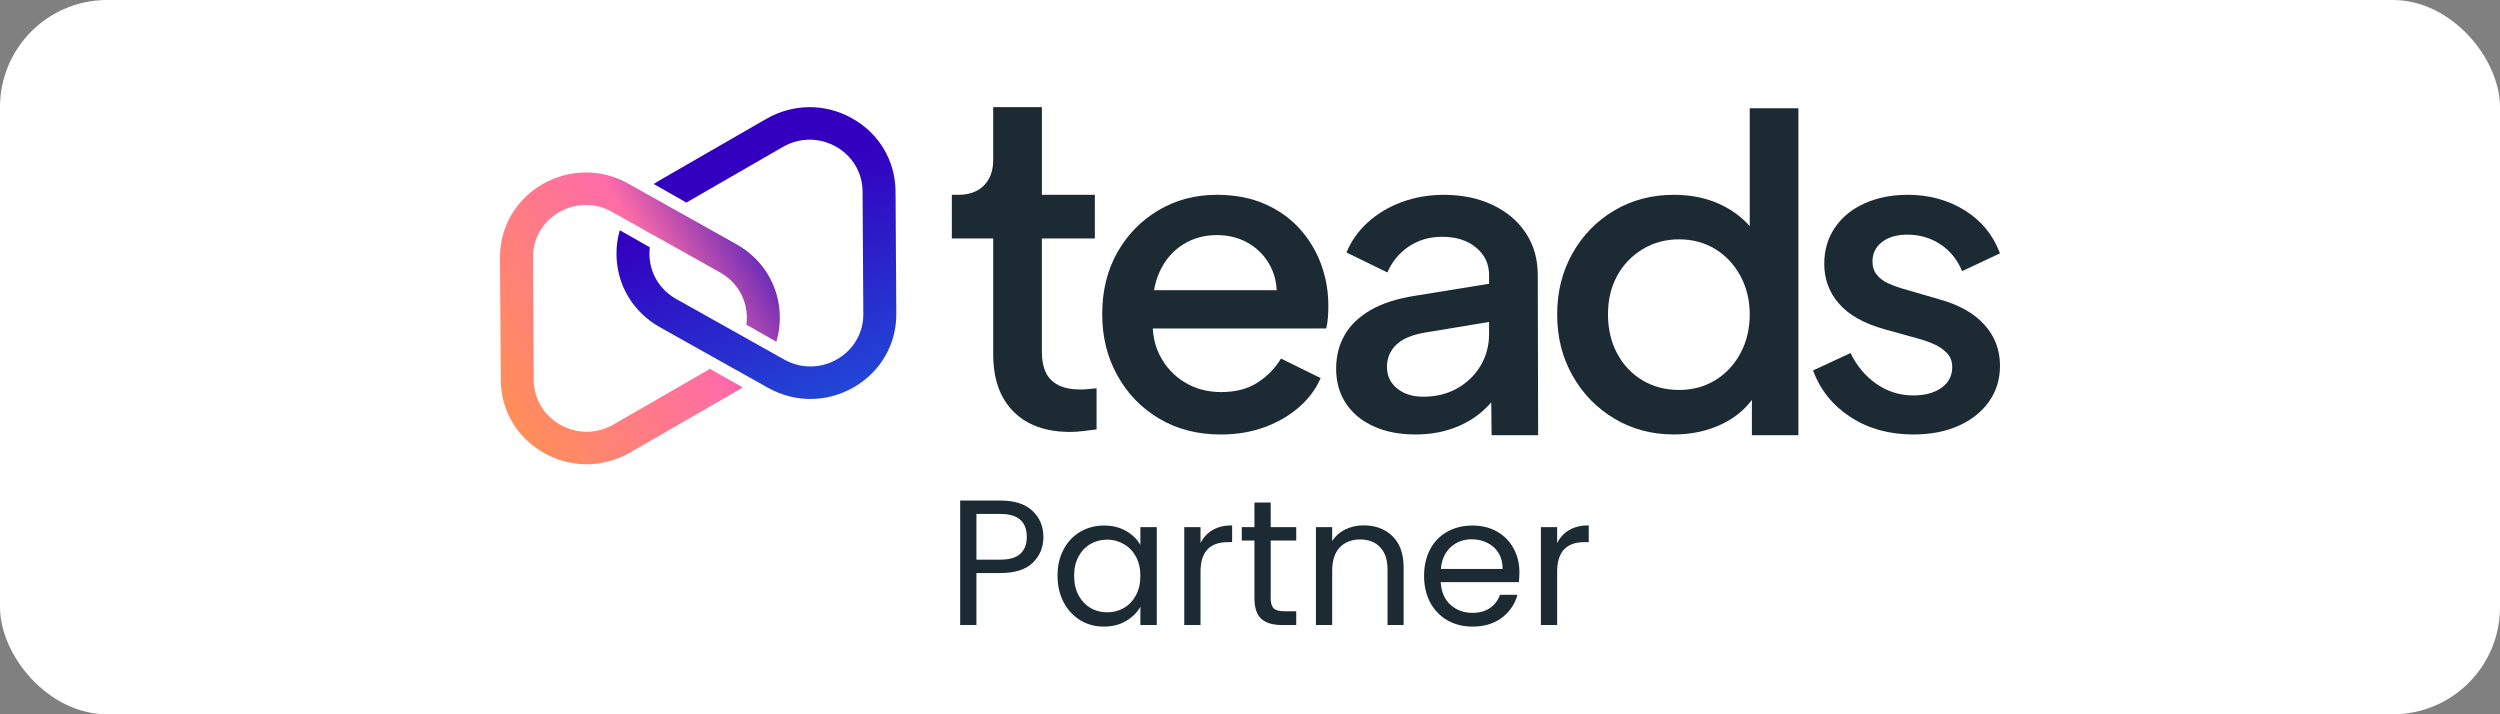
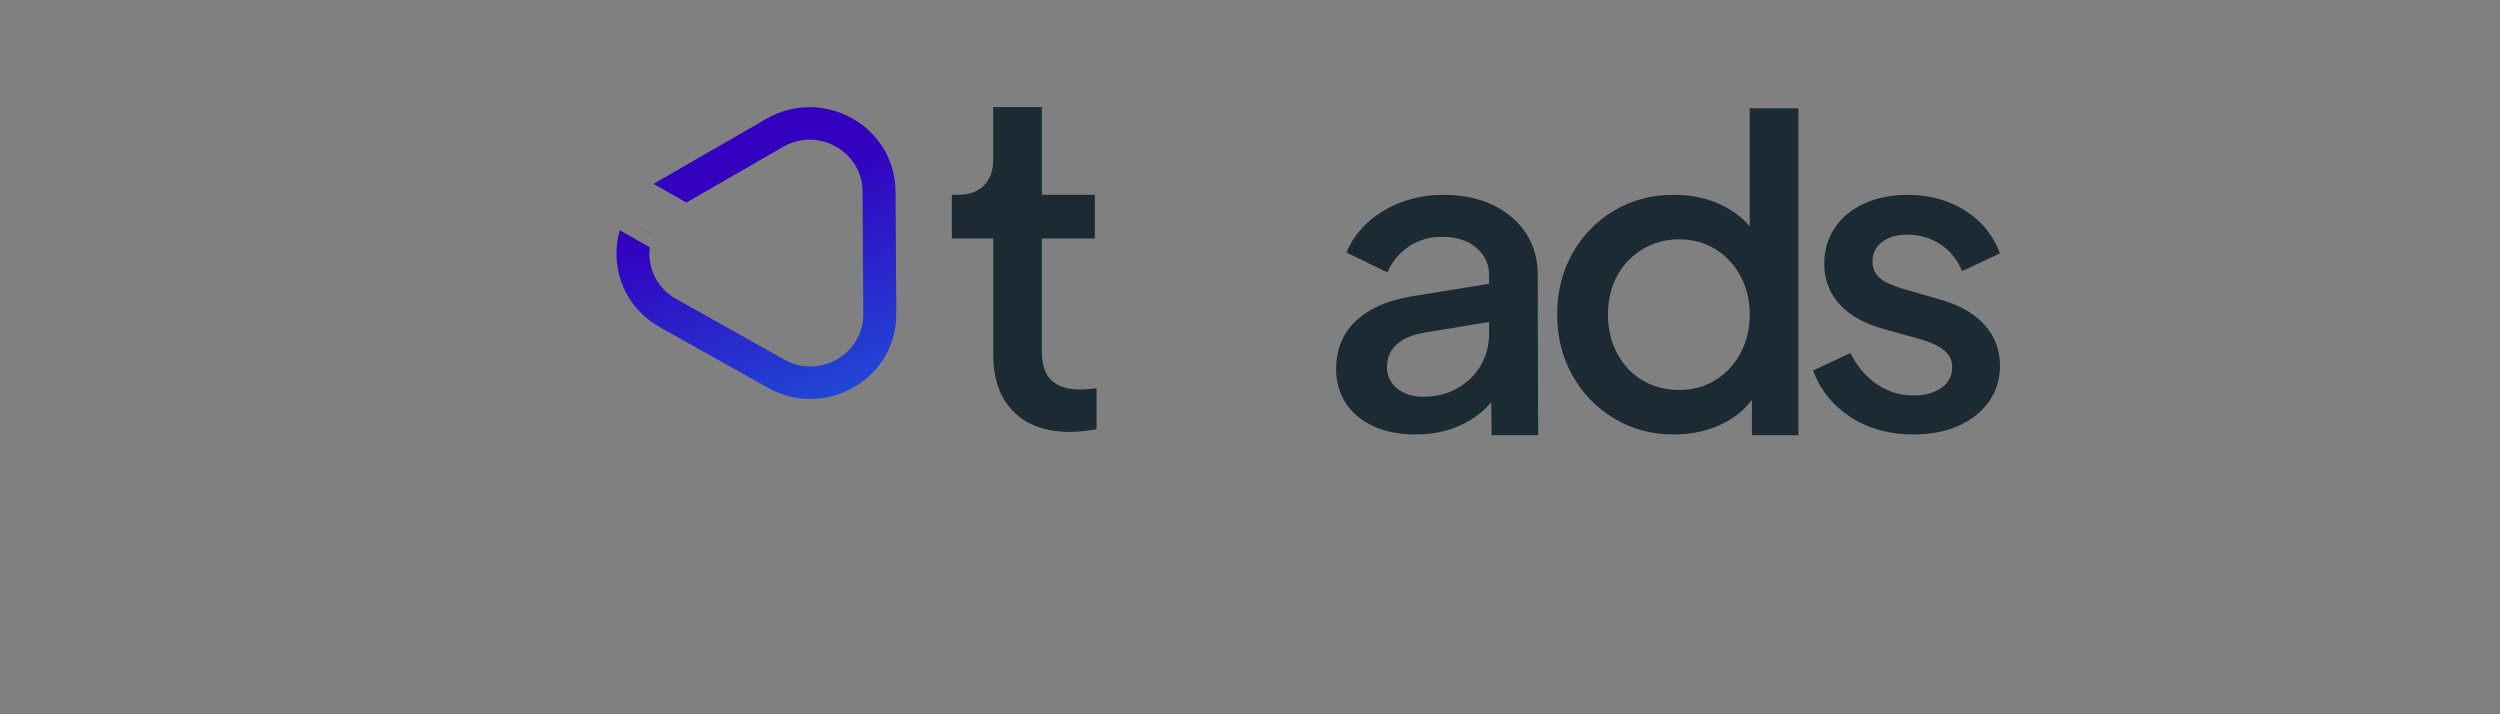
<svg xmlns="http://www.w3.org/2000/svg" width="140" height="40" viewBox="0 0 140 40" fill="none">
  <rect x="0" y="0" width="140" height="40" fill="#808080" stroke="none" />
-   <rect width="140" height="40" rx="6" fill="white" />
  <path d="M59.938 24.189C58.57 24.189 57.509 23.809 56.753 23.048C55.997 22.288 55.62 21.219 55.62 19.841V13.355H53.303V10.909H53.665C54.276 10.909 54.755 10.735 55.1 10.386C55.445 10.038 55.619 9.563 55.619 8.961V6H58.346V10.909H61.312V13.355H58.345V19.722C58.345 20.166 58.418 20.541 58.562 20.851C58.706 21.159 58.939 21.398 59.262 21.563C59.583 21.73 60.002 21.812 60.516 21.812C60.645 21.812 60.789 21.804 60.95 21.789C61.11 21.774 61.263 21.758 61.408 21.741V24.046C61.183 24.077 60.933 24.109 60.66 24.141C60.386 24.172 60.145 24.189 59.937 24.189H59.938Z" fill="#1C2B33" />
-   <path d="M73.967 14.758C73.686 14.014 73.279 13.353 72.749 12.774C72.218 12.196 71.567 11.741 70.795 11.408C70.023 11.075 69.138 10.909 68.141 10.909C66.934 10.909 65.845 11.198 64.872 11.776C63.898 12.354 63.131 13.142 62.568 14.14C62.005 15.137 61.724 16.286 61.724 17.584C61.724 18.883 62.006 19.996 62.568 21.017C63.131 22.039 63.911 22.847 64.909 23.44C65.906 24.034 67.056 24.332 68.359 24.332C69.259 24.332 70.084 24.193 70.831 23.916C71.579 23.639 72.222 23.263 72.761 22.787C73.3 22.312 73.699 21.774 73.955 21.172L71.736 20.079C71.398 20.634 70.956 21.085 70.408 21.434C69.861 21.783 69.186 21.956 68.381 21.956C67.625 21.956 66.945 21.775 66.343 21.41C65.74 21.045 65.273 20.539 64.943 19.89C64.717 19.443 64.589 18.943 64.556 18.393H74.268C74.316 18.203 74.348 17.997 74.365 17.775C74.38 17.554 74.388 17.34 74.388 17.134C74.388 16.295 74.248 15.503 73.966 14.758L73.967 14.758ZM64.932 15.232C65.237 14.567 65.672 14.057 66.235 13.7C66.797 13.344 67.433 13.165 68.141 13.165C68.849 13.165 69.5 13.344 70.047 13.7C70.594 14.056 70.997 14.539 71.254 15.149C71.398 15.491 71.477 15.859 71.495 16.253H64.627C64.689 15.885 64.791 15.544 64.934 15.232L64.932 15.232Z" fill="#1C2B33" />
  <path d="M85.452 13.059C85.01 12.387 84.39 11.86 83.594 11.48C82.797 11.1 81.885 10.91 80.855 10.91C80.019 10.91 79.235 11.045 78.503 11.314C77.772 11.584 77.136 11.963 76.597 12.454C76.058 12.945 75.66 13.507 75.403 14.14L77.695 15.257C77.951 14.655 78.35 14.172 78.889 13.808C79.428 13.444 80.051 13.261 80.758 13.261C81.547 13.261 82.182 13.463 82.665 13.867C83.148 14.271 83.388 14.782 83.388 15.4V15.89L79.239 16.564C78.226 16.722 77.392 16.991 76.741 17.371C76.09 17.752 75.608 18.218 75.293 18.772C74.98 19.327 74.823 19.952 74.823 20.649C74.823 21.393 75.007 22.043 75.377 22.597C75.747 23.152 76.266 23.579 76.934 23.879C77.602 24.18 78.377 24.331 79.262 24.331C79.986 24.331 80.653 24.227 81.265 24.022C81.876 23.816 82.415 23.523 82.881 23.143C83.11 22.957 83.319 22.753 83.509 22.533L83.53 24.373H86.136L86.115 15.399C86.115 14.512 85.894 13.732 85.452 13.059ZM82.918 20.471C82.605 21.001 82.17 21.425 81.615 21.741C81.061 22.058 80.421 22.216 79.697 22.216C79.102 22.216 78.616 22.061 78.237 21.753C77.859 21.445 77.67 21.044 77.67 20.553C77.67 20.062 77.839 19.65 78.177 19.318C78.515 18.986 79.046 18.756 79.769 18.629L83.388 18.029V18.701C83.388 19.351 83.231 19.941 82.918 20.471V20.471Z" fill="#1C2B33" />
  <path d="M97.985 6.063V12.664C97.579 12.203 97.086 11.824 96.502 11.527C95.69 11.115 94.768 10.909 93.739 10.909C92.501 10.909 91.387 11.202 90.398 11.788C89.409 12.374 88.629 13.174 88.058 14.187C87.487 15.201 87.201 16.341 87.201 17.608C87.201 18.874 87.486 20.015 88.058 21.028C88.629 22.042 89.409 22.846 90.398 23.439C91.387 24.033 92.501 24.33 93.739 24.33C94.752 24.33 95.673 24.124 96.502 23.712C97.155 23.387 97.688 22.948 98.106 22.397V24.371H100.711V6.063H97.985ZM97.466 19.782C97.12 20.423 96.65 20.926 96.055 21.29C95.459 21.654 94.784 21.837 94.028 21.837C93.272 21.837 92.568 21.655 91.966 21.29C91.363 20.926 90.892 20.423 90.554 19.782C90.216 19.14 90.047 18.415 90.047 17.608C90.047 16.8 90.216 16.083 90.554 15.458C90.892 14.833 91.366 14.334 91.977 13.961C92.588 13.589 93.272 13.403 94.028 13.403C94.784 13.403 95.459 13.586 96.055 13.949C96.65 14.313 97.12 14.816 97.466 15.457C97.811 16.099 97.985 16.815 97.985 17.607C97.985 18.398 97.812 19.139 97.466 19.781V19.782Z" fill="#1C2B33" />
  <path d="M107.152 24.331C105.801 24.331 104.627 24.006 103.63 23.357C102.633 22.707 101.933 21.837 101.531 20.744L103.63 19.77C103.984 20.498 104.471 21.077 105.09 21.504C105.709 21.932 106.396 22.145 107.152 22.145C107.795 22.145 108.318 22.002 108.721 21.717C109.123 21.432 109.324 21.044 109.324 20.553C109.324 20.253 109.235 20.003 109.058 19.805C108.881 19.607 108.66 19.445 108.395 19.317C108.129 19.191 107.859 19.088 107.586 19.009L105.536 18.439C104.394 18.122 103.545 17.647 102.99 17.013C102.435 16.38 102.158 15.635 102.158 14.78C102.158 14.004 102.359 13.323 102.761 12.737C103.162 12.152 103.717 11.7 104.425 11.384C105.133 11.067 105.937 10.909 106.837 10.909C108.027 10.909 109.089 11.198 110.021 11.776C110.954 12.354 111.614 13.158 112 14.187L109.877 15.185C109.62 14.552 109.218 14.052 108.671 13.688C108.123 13.324 107.504 13.141 106.813 13.141C106.217 13.141 105.743 13.28 105.389 13.557C105.035 13.834 104.859 14.194 104.859 14.638C104.859 14.939 104.939 15.188 105.1 15.386C105.261 15.584 105.47 15.742 105.727 15.861C105.984 15.98 106.25 16.079 106.524 16.158L108.647 16.776C109.724 17.077 110.553 17.547 111.131 18.189C111.71 18.83 112 19.595 112 20.481C112 21.241 111.794 21.91 111.384 22.489C110.974 23.067 110.407 23.519 109.684 23.842C108.96 24.167 108.115 24.33 107.151 24.33L107.152 24.331Z" fill="#1C2B33" />
  <path d="M50.15 10.715C50.139 9.002 49.231 7.475 47.72 6.628C46.973 6.209 46.157 6 45.34 6C44.523 6 43.669 6.219 42.911 6.657L36.903 10.12C36.802 10.179 36.704 10.24 36.608 10.304L38.437 11.343L43.845 8.226C44.769 7.694 45.876 7.686 46.807 8.208C47.738 8.73 48.298 9.67 48.304 10.726L48.346 17.582C48.352 18.637 47.804 19.584 46.88 20.117C46.412 20.387 45.898 20.522 45.384 20.522C44.87 20.522 44.377 20.393 43.918 20.135L37.866 16.742C36.935 16.221 36.375 15.279 36.369 14.225C36.369 14.098 36.375 13.974 36.391 13.851L34.707 12.893C34.583 13.321 34.519 13.772 34.523 14.236C34.533 15.948 35.442 17.476 36.953 18.323L43.004 21.714C44.515 22.562 46.313 22.551 47.813 21.686C49.314 20.82 50.204 19.282 50.193 17.57L50.151 10.714L50.15 10.715Z" fill="url(#paint0_linear_5_313)" />
  <path d="M36.566 13.149L35.457 12.528L36.564 13.156C36.564 13.156 36.565 13.152 36.566 13.149Z" fill="url(#paint1_linear_5_313)" />
-   <path d="M43.477 19.138C43.607 18.701 43.674 18.239 43.67 17.764C43.66 16.052 42.751 14.524 41.24 13.677L35.189 10.286C33.678 9.438 31.88 9.449 30.38 10.314C28.88 11.179 27.99 12.718 28 14.429L28.042 21.285C28.053 22.998 28.961 24.525 30.472 25.372C31.219 25.791 32.036 26 32.852 26C33.669 26 34.523 25.781 35.281 25.343L41.29 21.88C41.392 21.821 41.491 21.759 41.587 21.695L39.759 20.656L34.348 23.775C33.423 24.307 32.316 24.314 31.385 23.793C30.454 23.271 29.895 22.33 29.888 21.275L29.846 14.419C29.84 13.364 30.388 12.417 31.312 11.884C31.78 11.614 32.294 11.479 32.808 11.479C33.323 11.479 33.815 11.608 34.275 11.866L40.326 15.258C41.257 15.78 41.817 16.722 41.823 17.776C41.823 17.913 41.815 18.049 41.798 18.183L43.477 19.139V19.138Z" fill="url(#paint2_linear_5_313)" />
-   <path d="M58.43 30.07C58.43 30.65 58.23 31.133 57.83 31.52C57.437 31.9 56.833 32.09 56.02 32.09H54.68V35H53.77V28.03H56.02C56.807 28.03 57.403 28.22 57.81 28.6C58.223 28.98 58.43 29.47 58.43 30.07ZM56.02 31.34C56.527 31.34 56.9 31.23 57.14 31.01C57.38 30.79 57.5 30.477 57.5 30.07C57.5 29.21 57.007 28.78 56.02 28.78H54.68V31.34H56.02ZM59.221 32.24C59.221 31.68 59.334 31.19 59.561 30.77C59.788 30.343 60.098 30.013 60.491 29.78C60.891 29.547 61.334 29.43 61.821 29.43C62.301 29.43 62.718 29.533 63.071 29.74C63.424 29.947 63.688 30.207 63.861 30.52V29.52H64.781V35H63.861V33.98C63.681 34.3 63.411 34.567 63.051 34.78C62.698 34.987 62.284 35.09 61.811 35.09C61.324 35.09 60.884 34.97 60.491 34.73C60.098 34.49 59.788 34.153 59.561 33.72C59.334 33.287 59.221 32.793 59.221 32.24ZM63.861 32.25C63.861 31.837 63.778 31.477 63.611 31.17C63.444 30.863 63.218 30.63 62.931 30.47C62.651 30.303 62.341 30.22 62.001 30.22C61.661 30.22 61.351 30.3 61.071 30.46C60.791 30.62 60.568 30.853 60.401 31.16C60.234 31.467 60.151 31.827 60.151 32.24C60.151 32.66 60.234 33.027 60.401 33.34C60.568 33.647 60.791 33.883 61.071 34.05C61.351 34.21 61.661 34.29 62.001 34.29C62.341 34.29 62.651 34.21 62.931 34.05C63.218 33.883 63.444 33.647 63.611 33.34C63.778 33.027 63.861 32.663 63.861 32.25ZM67.229 30.41C67.389 30.097 67.615 29.853 67.909 29.68C68.209 29.507 68.572 29.42 68.999 29.42V30.36H68.759C67.739 30.36 67.229 30.913 67.229 32.02V35H66.319V29.52H67.229V30.41ZM71.159 30.27V33.5C71.159 33.767 71.216 33.957 71.329 34.07C71.443 34.177 71.639 34.23 71.919 34.23H72.589V35H71.769C71.263 35 70.883 34.883 70.629 34.65C70.376 34.417 70.249 34.033 70.249 33.5V30.27H69.539V29.52H70.249V28.14H71.159V29.52H72.589V30.27H71.159ZM76.362 29.42C77.028 29.42 77.569 29.623 77.982 30.03C78.395 30.43 78.602 31.01 78.602 31.77V35H77.702V31.9C77.702 31.353 77.565 30.937 77.292 30.65C77.019 30.357 76.645 30.21 76.172 30.21C75.692 30.21 75.308 30.36 75.022 30.66C74.742 30.96 74.602 31.397 74.602 31.97V35H73.692V29.52H74.602V30.3C74.782 30.02 75.025 29.803 75.332 29.65C75.645 29.497 75.989 29.42 76.362 29.42ZM85.088 32.05C85.088 32.223 85.078 32.407 85.058 32.6H80.678C80.712 33.14 80.895 33.563 81.228 33.87C81.568 34.17 81.978 34.32 82.458 34.32C82.852 34.32 83.178 34.23 83.438 34.05C83.705 33.863 83.892 33.617 83.998 33.31H84.978C84.832 33.837 84.538 34.267 84.098 34.6C83.658 34.927 83.112 35.09 82.458 35.09C81.938 35.09 81.472 34.973 81.058 34.74C80.652 34.507 80.332 34.177 80.098 33.75C79.865 33.317 79.748 32.817 79.748 32.25C79.748 31.683 79.862 31.187 80.088 30.76C80.315 30.333 80.632 30.007 81.038 29.78C81.452 29.547 81.925 29.43 82.458 29.43C82.978 29.43 83.438 29.543 83.838 29.77C84.238 29.997 84.545 30.31 84.758 30.71C84.978 31.103 85.088 31.55 85.088 32.05ZM84.148 31.86C84.148 31.513 84.072 31.217 83.918 30.97C83.765 30.717 83.555 30.527 83.288 30.4C83.028 30.267 82.738 30.2 82.418 30.2C81.958 30.2 81.565 30.347 81.238 30.64C80.918 30.933 80.735 31.34 80.688 31.86H84.148ZM87.2 30.41C87.359 30.097 87.586 29.853 87.879 29.68C88.18 29.507 88.543 29.42 88.969 29.42V30.36H88.73C87.71 30.36 87.2 30.913 87.2 32.02V35H86.29V29.52H87.2V30.41Z" fill="#1C2B33" />
  <defs>
    <linearGradient id="paint0_linear_5_313" x1="118.301" y1="20.261" x2="103.753" y2="-17.414" gradientUnits="userSpaceOnUse">
      <stop stop-color="#00C8FF" />
      <stop offset="0.27" stop-color="#0E92EE" />
      <stop offset="0.9" stop-color="#3300BF" />
    </linearGradient>
    <linearGradient id="paint1_linear_5_313" x1="1099.86" y1="263.797" x2="568.556" y2="-484.156" gradientUnits="userSpaceOnUse">
      <stop stop-color="#00C8FF" />
      <stop offset="0.27" stop-color="#0E92EE" />
      <stop offset="0.9" stop-color="#3300BF" />
    </linearGradient>
    <linearGradient id="paint2_linear_5_313" x1="41.541" y1="12.877" x2="27.522" y2="21.097" gradientUnits="userSpaceOnUse">
      <stop stop-color="#6F2DB7" />
      <stop offset="0.32" stop-color="#FF6CA8" />
      <stop offset="1" stop-color="#FF8E5A" />
    </linearGradient>
  </defs>
</svg>